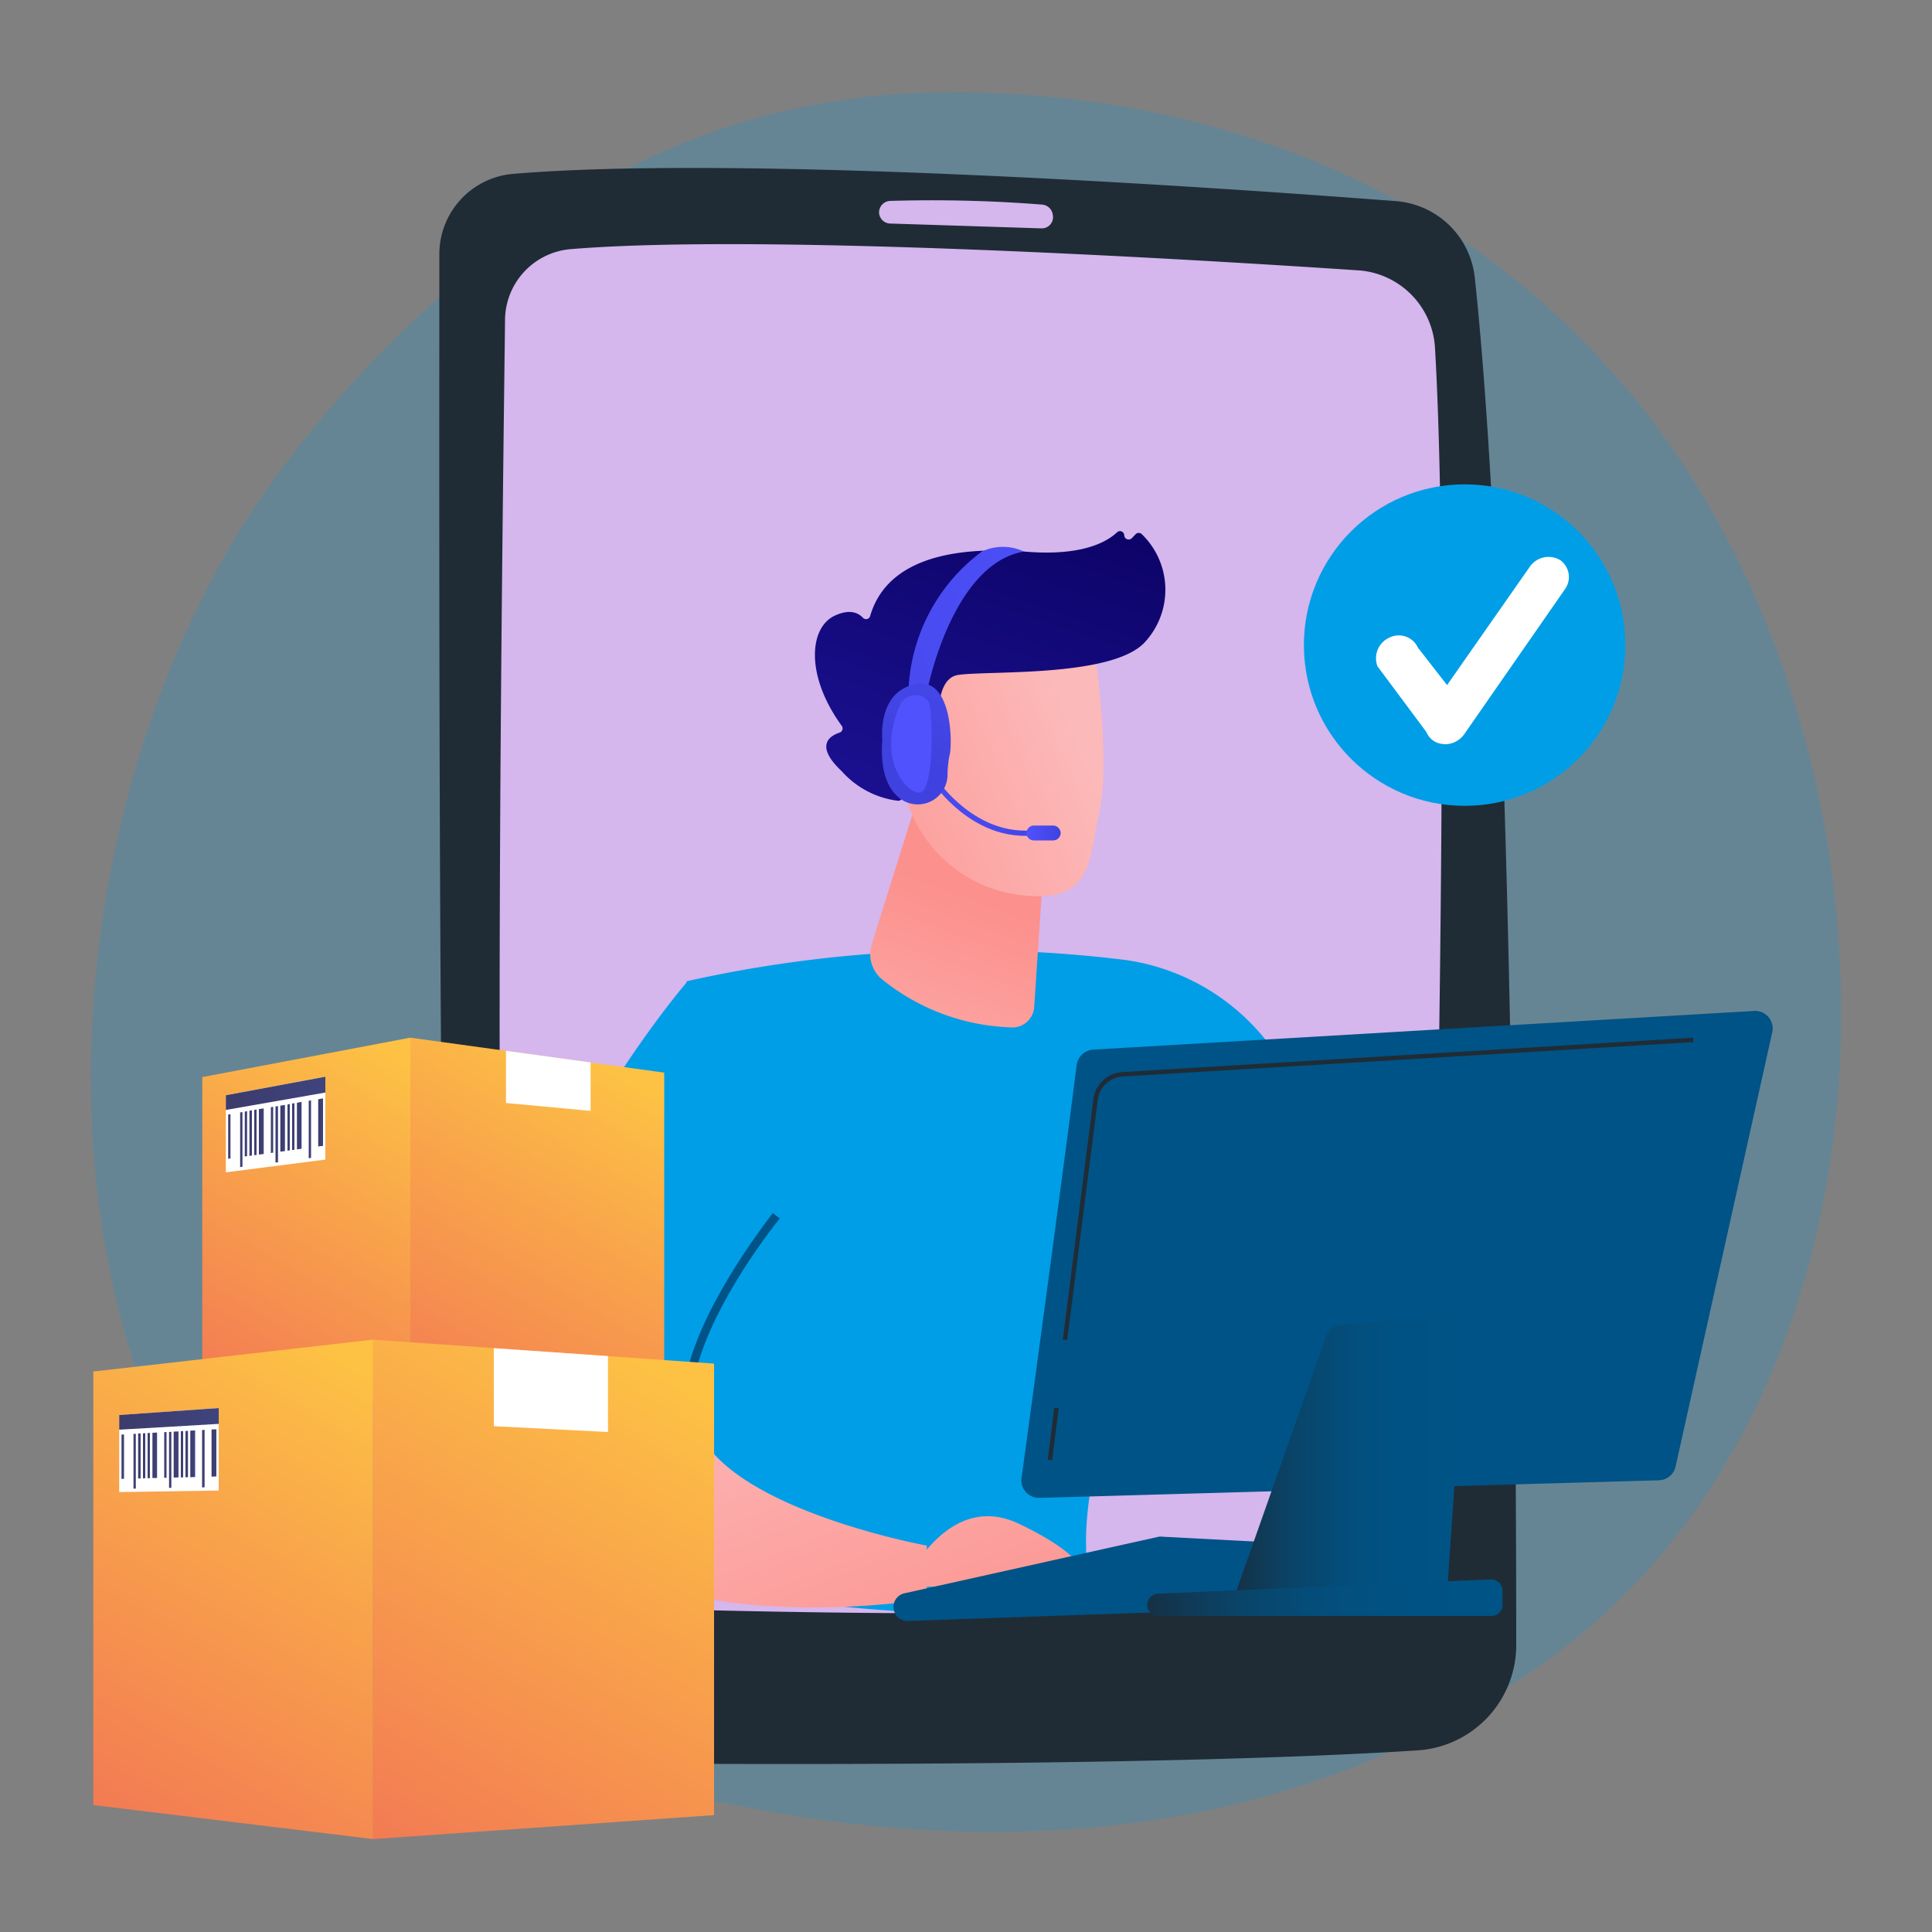
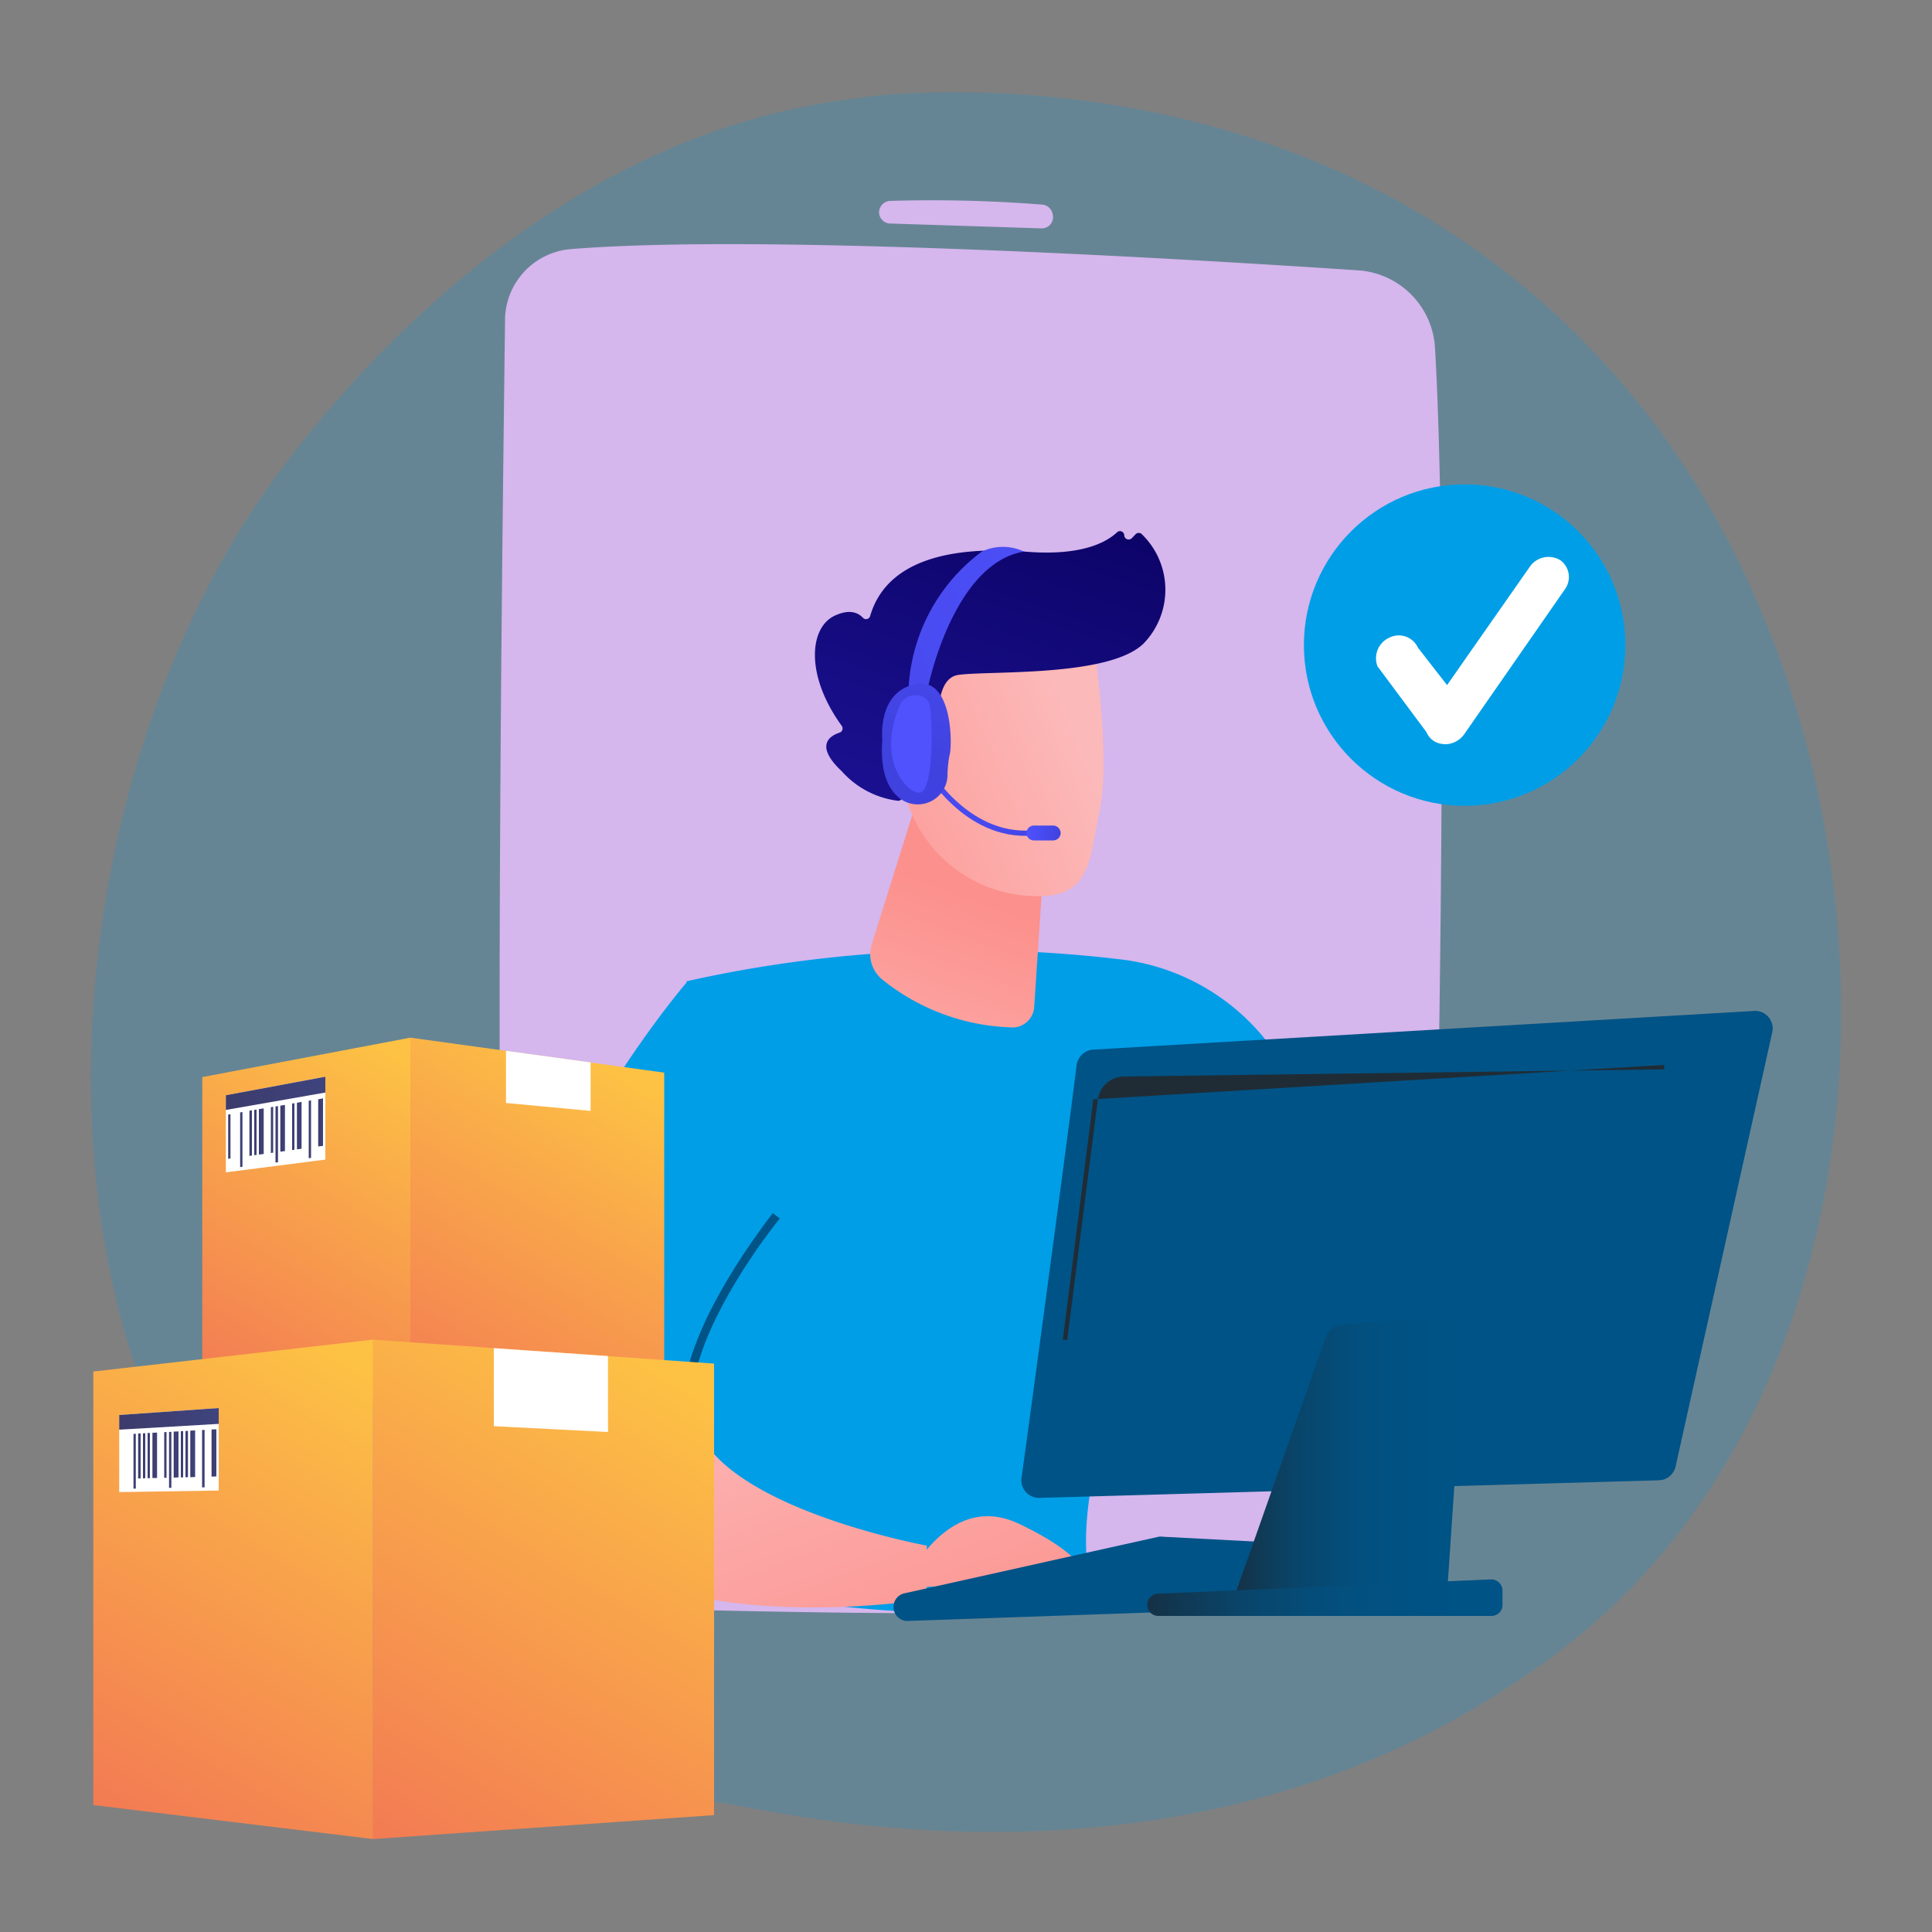
<svg xmlns="http://www.w3.org/2000/svg" xmlns:xlink="http://www.w3.org/1999/xlink" viewBox="0 0 100 100">
  <rect x="0" y="0" width="100" height="100" fill="#808080" stroke="none" />
  <defs>
    <style>.cls-1{isolation:isolate;}.cls-2,.cls-5{fill:#009ee7;}.cls-2{opacity:0.2;}.cls-3{fill:#1f2c36;}.cls-4{fill:#d5b6ed;}.cls-6{fill:url(#linear-gradient);}.cls-7{fill:url(#linear-gradient-2);}.cls-8{fill:url(#linear-gradient-3);}.cls-9{fill:url(#linear-gradient-4);}.cls-10{fill:#005386;}.cls-11{fill:url(#linear-gradient-5);}.cls-12{fill:url(#linear-gradient-6);}.cls-13{fill:url(#Degradado_sin_nombre_87);}.cls-14{fill:url(#Degradado_sin_nombre_87-2);}.cls-15{fill:url(#linear-gradient-7);}.cls-16{fill:url(#linear-gradient-8);}.cls-17{fill:url(#linear-gradient-9);}.cls-18{fill:url(#linear-gradient-10);}.cls-19{fill:url(#linear-gradient-11);}.cls-20,.cls-23{fill:#fff;}.cls-21{fill:url(#linear-gradient-12);}.cls-22{fill:url(#linear-gradient-13);}.cls-23{mix-blend-mode:soft-light;}.cls-24{fill:url(#linear-gradient-14);}.cls-25{fill:url(#linear-gradient-15);}.cls-26{fill:url(#linear-gradient-16);}.cls-27{fill:url(#linear-gradient-17);}.cls-28{fill:url(#linear-gradient-18);}.cls-29{fill:url(#linear-gradient-19);}.cls-30{fill:url(#linear-gradient-20);}.cls-31{fill:url(#linear-gradient-21);}.cls-32{fill:url(#linear-gradient-22);}.cls-33{fill:url(#linear-gradient-23);}.cls-34{fill:url(#linear-gradient-24);}.cls-35{fill:url(#linear-gradient-25);}.cls-36{fill:url(#linear-gradient-26);}.cls-37{fill:url(#linear-gradient-27);}.cls-38{fill:url(#linear-gradient-28);}.cls-39{fill:url(#linear-gradient-29);}.cls-40{fill:url(#linear-gradient-30);}.cls-41{fill:url(#linear-gradient-31);}.cls-42{fill:url(#linear-gradient-32);}.cls-43{fill:url(#linear-gradient-33);}.cls-44{fill:url(#linear-gradient-34);}.cls-45{fill:url(#linear-gradient-35);}.cls-46{fill:url(#linear-gradient-36);}.cls-47{fill:url(#linear-gradient-37);}.cls-48{fill:url(#linear-gradient-38);}.cls-49{fill:url(#linear-gradient-39);}.cls-50{fill:url(#linear-gradient-40);}.cls-51{fill:url(#linear-gradient-41);}.cls-52{fill:url(#linear-gradient-42);}.cls-53{fill:url(#linear-gradient-43);}.cls-54{fill:url(#linear-gradient-44);}.cls-55{fill:url(#linear-gradient-45);}</style>
    <linearGradient id="linear-gradient" x1="26.5" y1="-367.22" x2="26.27" y2="-382.8" gradientTransform="matrix(0.93, 0.36, -0.36, 0.93, -111.41, 393.17)" gradientUnits="userSpaceOnUse">
      <stop offset="0" stop-color="#fcb9b9" />
      <stop offset="1" stop-color="#fc908c" />
    </linearGradient>
    <linearGradient id="linear-gradient-2" x1="10868.68" y1="-264.82" x2="10855.05" y2="-254.4" gradientTransform="translate(-10523.63 -2467.66) rotate(14.72)" xlink:href="#linear-gradient" />
    <linearGradient id="linear-gradient-3" x1="54.91" y1="21.35" x2="48.26" y2="41.32" gradientUnits="userSpaceOnUse">
      <stop offset="0" stop-color="#09005d" />
      <stop offset="1" stop-color="#1a108f" />
    </linearGradient>
    <linearGradient id="linear-gradient-4" x1="10866.99" y1="-267.03" x2="10853.36" y2="-256.61" gradientTransform="translate(-10523.63 -2467.66) rotate(14.72)" xlink:href="#linear-gradient" />
    <linearGradient id="linear-gradient-5" x1="34.59" y1="70.22" x2="42.76" y2="91.72" gradientTransform="matrix(1, 0, 0, 1, 0, 0)" xlink:href="#linear-gradient" />
    <linearGradient id="linear-gradient-6" x1="45.16" y1="65.25" x2="53.87" y2="88.17" gradientTransform="matrix(1, 0, 0, 1, 0, 0)" xlink:href="#linear-gradient" />
    <linearGradient id="Degradado_sin_nombre_87" x1="63.87" y1="75.57" x2="75.81" y2="75.57" gradientUnits="userSpaceOnUse">
      <stop offset="0" stop-color="#153145" />
      <stop offset="0.1" stop-color="#103954" />
      <stop offset="0.27" stop-color="#09456a" />
      <stop offset="0.47" stop-color="#044d7a" />
      <stop offset="0.69" stop-color="#015283" />
      <stop offset="1" stop-color="#005386" />
    </linearGradient>
    <linearGradient id="Degradado_sin_nombre_87-2" x1="59.38" y1="82.7" x2="77.77" y2="82.7" xlink:href="#Degradado_sin_nombre_87" />
    <linearGradient id="linear-gradient-7" x1="2.06" y1="236.92" x2="7.42" y2="233.3" gradientTransform="translate(5.56 -188.79) rotate(-9.74)" gradientUnits="userSpaceOnUse">
      <stop offset="0" stop-color="#4f52fd" />
      <stop offset="1" stop-color="#4042df" />
    </linearGradient>
    <linearGradient id="linear-gradient-8" x1="53.11" y1="43.12" x2="54.9" y2="43.12" gradientTransform="matrix(1, 0, 0, 1, 0, 0)" xlink:href="#linear-gradient-7" />
    <linearGradient id="linear-gradient-9" x1="20.28" y1="222.86" x2="-20.38" y2="229.58" xlink:href="#linear-gradient-7" />
    <linearGradient id="linear-gradient-10" x1="53.47" y1="26.93" x2="47.15" y2="39.24" gradientTransform="matrix(1, 0, 0, 1, 0, 0)" xlink:href="#linear-gradient-7" />
    <linearGradient id="linear-gradient-11" x1="50.88" y1="35.15" x2="56.98" y2="29.28" gradientTransform="matrix(1, 0, 0, 1, 0, 0)" xlink:href="#linear-gradient-7" />
    <linearGradient id="linear-gradient-12" x1="3043.87" y1="55.03" x2="3032.05" y2="74.99" gradientTransform="translate(-3022.49)" gradientUnits="userSpaceOnUse">
      <stop offset="0" stop-color="#fdc244" />
      <stop offset="0.31" stop-color="#f9a74a" />
      <stop offset="1" stop-color="#f16f56" />
    </linearGradient>
    <linearGradient id="linear-gradient-13" x1="3054.68" y1="55.51" x2="3042.42" y2="76.22" xlink:href="#linear-gradient-12" />
    <linearGradient id="linear-gradient-14" x1="3056.99" y1="70.91" x2="3039.93" y2="99.72" xlink:href="#linear-gradient-12" />
    <linearGradient id="linear-gradient-15" x1="3041.74" y1="70.97" x2="3025.86" y2="97.8" xlink:href="#linear-gradient-12" />
    <linearGradient id="linear-gradient-16" x1="-167.59" y1="56.59" x2="-162.44" y2="56.59" gradientTransform="matrix(-1, 0, 0, 1, -150.75, 0)" gradientUnits="userSpaceOnUse">
      <stop offset="0" stop-color="#3f447e" />
      <stop offset="1" stop-color="#3c3b6b" />
    </linearGradient>
    <linearGradient id="linear-gradient-17" x1="-167.47" y1="58.1" x2="-167.23" y2="58.1" xlink:href="#linear-gradient-16" />
    <linearGradient id="linear-gradient-18" x1="-166.86" y1="58.45" x2="-166.74" y2="58.45" xlink:href="#linear-gradient-16" />
    <linearGradient id="linear-gradient-19" x1="-166.37" y1="58.26" x2="-166.12" y2="58.26" xlink:href="#linear-gradient-16" />
    <linearGradient id="linear-gradient-20" x1="-166" y1="58.31" x2="-165.88" y2="58.31" xlink:href="#linear-gradient-16" />
    <linearGradient id="linear-gradient-21" x1="-165.75" y1="58.35" x2="-165.63" y2="58.35" xlink:href="#linear-gradient-16" />
    <linearGradient id="linear-gradient-22" x1="-165.51" y1="58.4" x2="-165.26" y2="58.4" xlink:href="#linear-gradient-16" />
    <linearGradient id="linear-gradient-23" x1="-165.14" y1="58.71" x2="-165.02" y2="58.71" xlink:href="#linear-gradient-16" />
    <linearGradient id="linear-gradient-24" x1="-164.9" y1="58.49" x2="-164.77" y2="58.49" xlink:href="#linear-gradient-16" />
    <linearGradient id="linear-gradient-25" x1="-164.41" y1="58.57" x2="-164.16" y2="58.57" xlink:href="#linear-gradient-16" />
    <linearGradient id="linear-gradient-26" x1="-164.04" y1="58.61" x2="-163.92" y2="58.61" xlink:href="#linear-gradient-16" />
    <linearGradient id="linear-gradient-27" x1="-163.79" y1="58.65" x2="-163.67" y2="58.65" xlink:href="#linear-gradient-16" />
    <linearGradient id="linear-gradient-28" x1="-163.55" y1="58.69" x2="-163.42" y2="58.69" xlink:href="#linear-gradient-16" />
    <linearGradient id="linear-gradient-29" x1="-163.3" y1="58.98" x2="-163.18" y2="58.98" xlink:href="#linear-gradient-16" />
    <linearGradient id="linear-gradient-30" x1="-162.69" y1="58.82" x2="-162.57" y2="58.82" xlink:href="#linear-gradient-16" />
    <linearGradient id="linear-gradient-31" x1="-162.08" y1="73.44" x2="-156.93" y2="73.44" xlink:href="#linear-gradient-16" />
    <linearGradient id="linear-gradient-32" x1="-161.95" y1="75.2" x2="-161.71" y2="75.2" xlink:href="#linear-gradient-16" />
    <linearGradient id="linear-gradient-33" x1="-161.34" y1="75.5" x2="-161.22" y2="75.5" xlink:href="#linear-gradient-16" />
    <linearGradient id="linear-gradient-34" x1="-160.85" y1="75.25" x2="-160.6" y2="75.25" xlink:href="#linear-gradient-16" />
    <linearGradient id="linear-gradient-35" x1="-160.48" y1="75.26" x2="-160.36" y2="75.26" xlink:href="#linear-gradient-16" />
    <linearGradient id="linear-gradient-36" x1="-160.24" y1="75.27" x2="-160.11" y2="75.27" xlink:href="#linear-gradient-16" />
    <linearGradient id="linear-gradient-37" x1="-159.99" y1="75.28" x2="-159.75" y2="75.28" xlink:href="#linear-gradient-16" />
    <linearGradient id="linear-gradient-38" x1="-159.62" y1="75.56" x2="-159.5" y2="75.56" xlink:href="#linear-gradient-16" />
    <linearGradient id="linear-gradient-39" x1="-159.38" y1="75.31" x2="-159.26" y2="75.31" xlink:href="#linear-gradient-16" />
    <linearGradient id="linear-gradient-40" x1="-158.89" y1="75.33" x2="-158.64" y2="75.33" xlink:href="#linear-gradient-16" />
    <linearGradient id="linear-gradient-41" x1="-158.52" y1="75.34" x2="-158.4" y2="75.34" xlink:href="#linear-gradient-16" />
    <linearGradient id="linear-gradient-42" x1="-158.27" y1="75.35" x2="-158.15" y2="75.35" xlink:href="#linear-gradient-16" />
    <linearGradient id="linear-gradient-43" x1="-158.03" y1="75.36" x2="-157.91" y2="75.36" xlink:href="#linear-gradient-16" />
    <linearGradient id="linear-gradient-44" x1="-157.78" y1="75.63" x2="-157.66" y2="75.63" xlink:href="#linear-gradient-16" />
    <linearGradient id="linear-gradient-45" x1="-157.17" y1="75.4" x2="-157.05" y2="75.4" xlink:href="#linear-gradient-16" />
  </defs>
  <g class="cls-1">
    <g id="Capa_1" data-name="Capa 1">
      <path class="cls-2" d="M84.4,82.22a34.66,34.66,0,0,1-6.09,4.94C62.56,97.68,44.55,94.65,39,93.61c-9-1.67-16.57-2.85-23.08-8.74C1.09,71.5,1.81,43.59,13.13,26.31c1.34-2,12.63-18.79,30.68-21.15L44.87,5c2.79-.29,20.1-1.85,34.2,10a42.07,42.07,0,0,1,8.29,9.4C98.38,41.42,98.41,67.78,84.4,82.22Z" />
-       <path class="cls-3" d="M26.55,9a4.17,4.17,0,0,0-3.81,4.16c0,13.22-.1,58.82.76,75a3.24,3.24,0,0,0,3.2,3.07c8.47.09,32.83.26,46.66-.63a5.46,5.46,0,0,0,5.12-5.45c0-13.88-.24-52.9-2.14-70.74a4.45,4.45,0,0,0-4.09-4C63,9.7,38.49,8,26.55,9Z" />
      <path class="cls-4" d="M26.14,16.64C26,28,25.5,65.57,26.32,79.45A3.85,3.85,0,0,0,30,83.15c8,.28,28.56.82,40.27-.47A4.34,4.34,0,0,0,74,78.41c.29-11.54,1.08-46.58.28-60.31A4.27,4.27,0,0,0,70.4,14c-8.68-.58-31-1.93-40.92-1.1A3.71,3.71,0,0,0,26.14,16.64Z" />
      <path class="cls-4" d="M45.5,11a.59.59,0,0,0,.57.57l7.83.25a.58.58,0,0,0,.59-.71.6.6,0,0,0-.55-.52,72.69,72.69,0,0,0-7.89-.19A.6.6,0,0,0,45.5,11Z" />
      <path class="cls-5" d="M35.54,50.79a66.56,66.56,0,0,1,22.72-1.1,11.33,11.33,0,0,1,8,5.19c3.2,5,7.71,14.05,6.76,23.45l-5,1.23S64.5,68.42,60.6,63.88c0,0-4.61,10.53-4.38,16.31l0,.47c.53,5.66-22.16,1.06-22.16,1.06Z" />
      <path class="cls-6" d="M47.48,41.36l-2.35,7.49a1.69,1.69,0,0,0,.55,1.86,11.17,11.17,0,0,0,6.78,2.47,1.13,1.13,0,0,0,1.07-1.06l.83-12.52Z" />
      <path class="cls-7" d="M56.59,33.15s.91,5.9.34,8.72-.45,4.78-3.81,4.49a7.06,7.06,0,0,1-6.39-5.75s-1.17-4.87-.2-6.48S56.59,33.15,56.59,33.15Z" />
      <path class="cls-8" d="M48.35,38.91l.41.11s-.77-3.87.86-4.09,7.76.12,9.56-1.61a4,4,0,0,0-.09-5.68.23.23,0,0,0-.3,0l-.21.22a.23.23,0,0,1-.39-.15h0a.22.22,0,0,0-.37-.16c-.55.52-1.86,1.25-4.78,1-4.16-.31-7.2.6-8,3.33a.22.22,0,0,1-.38.09c-.25-.26-.69-.46-1.46-.1-1.33.63-1.51,3.12.37,5.7a.23.23,0,0,1-.11.35c-.5.16-1.32.66.11,2a4.66,4.66,0,0,0,2.92,1.53.23.23,0,0,0,.22-.18l.49-2.47a.23.23,0,0,1,.28-.18Z" />
      <path class="cls-9" d="M48.32,39.45s0-3.62-1.75-3.07-.21,4,1,4.44Z" />
      <path class="cls-5" d="M36,74.62c-.49-3.46,2.7-9.74,4.18-11.66A3.29,3.29,0,0,0,40.85,61a11.07,11.07,0,0,0-5.31-10.15s-11.95,13.92-8.9,24.63a8.78,8.78,0,0,0,1.48,3C28.6,74.48,33.65,74.8,36,74.62Z" />
      <path class="cls-10" d="M35.83,72l-.45,0c.38-3.39,3.36-7.57,4.62-9.21l.36.28C39.12,64.61,36.21,68.71,35.83,72Z" />
      <path class="cls-11" d="M36.06,74.36c-1.34,0-7.52.21-8.09,3.9,5.33,7,20,4.51,20,4.51V80s-9.22-1.68-11.56-5.46A.44.44,0,0,0,36.06,74.36Z" />
      <path class="cls-12" d="M46.74,82.17s2.17-5.12,6-3.3,3.52,3,3.52,3Z" />
      <path class="cls-10" d="M46.25,83.23h0a.72.72,0,0,0,.75.67l19.81-.69a.72.72,0,0,0,.67-.51l.57-1.84a.72.72,0,0,0-.65-.94l-7.23-.38a.61.61,0,0,0-.19,0L46.81,82.47A.72.72,0,0,0,46.25,83.23Z" />
      <polygon class="cls-10" points="59.53 82.51 60.08 79.97 67.5 80.33 67.01 82.43 59.53 82.51" />
      <path class="cls-10" d="M55.72,55.17c-.42,3.43-2.3,17.37-2.85,21.36a.91.91,0,0,0,.94,1l32.06-.91a.91.91,0,0,0,.86-.72l5-22.46a.91.91,0,0,0-1-1.11l-34.19,2A.94.94,0,0,0,55.72,55.17Z" />
      <path class="cls-13" d="M68.61,69.25,63.87,82.7l11,.23.92-13.6a1.07,1.07,0,0,0-1.13-1.13l-5.14.35A1,1,0,0,0,68.61,69.25Z" />
      <path class="cls-14" d="M59.41,82.89h0a.57.57,0,0,0,.54.75H77.2a.57.57,0,0,0,.57-.57v-.74a.58.58,0,0,0-.59-.58l-17.25.74A.57.57,0,0,0,59.41,82.89Z" />
-       <path class="cls-3" d="M55.24,69.35l-.23,0L56.59,56.9a1.62,1.62,0,0,1,1.5-1.41l29.55-1.78,0,.23L58.11,55.72a1.38,1.38,0,0,0-1.29,1.21Z" />
-       <rect class="cls-3" x="53.15" y="74.11" width="2.71" height="0.23" transform="translate(-25.94 119.02) rotate(-82.82)" />
+       <path class="cls-3" d="M55.24,69.35l-.23,0L56.59,56.9l29.55-1.78,0,.23L58.11,55.72a1.38,1.38,0,0,0-1.29,1.21Z" />
      <path class="cls-15" d="M53.44,43.25c-3.56.27-5.62-3.41-5.65-3.45l.24-.13s2,3.57,5.39,3.31Z" />
      <path class="cls-16" d="M54.9,43.12a.39.39,0,0,1-.39.38h-1a.38.38,0,0,1-.38-.38h0a.39.39,0,0,1,.38-.39h1a.4.4,0,0,1,.39.39Z" />
      <path class="cls-17" d="M48,35.72s1.28-6.55,5-7.17a2.55,2.55,0,0,0-2.18,0,9.41,9.41,0,0,0-3.8,7.29C47.86,36.16,48,35.72,48,35.72Z" />
      <path class="cls-18" d="M47.39,35.41c-2,.4-1.72,2.87-1.72,2.87-.14,1.8.38,2.69,1,3.11a1.54,1.54,0,0,0,2.37-1.19c0-.49.08-1,.11-1.12C49.29,38.68,49.34,35,47.39,35.41Z" />
      <path class="cls-19" d="M47.57,36a.88.88,0,0,0-1,.52c-1.17,2.71.26,4.47,1,4.51s.72-3.54.57-4.45A.65.65,0,0,0,47.57,36Z" />
      <circle class="cls-5" cx="75.81" cy="33.39" r="8.32" />
      <path class="cls-20" d="M74.7,38.51a1,1,0,0,1-.87-.62l-2.53-3.4A1.17,1.17,0,0,1,71.92,33a1.09,1.09,0,0,1,1.47.52l1.51,1.94,4.3-6.15A1.18,1.18,0,0,1,80.77,29,1.08,1.08,0,0,1,81,30.5L75.79,38a1.22,1.22,0,0,1-1.05.52Z" />
      <polygon class="cls-21" points="21.24 72.95 10.47 71.63 10.47 55.75 21.24 53.71 21.24 72.95" />
      <polygon class="cls-22" points="34.38 72.11 21.24 72.95 21.24 53.71 34.38 55.52 34.38 72.11" />
      <polygon class="cls-23" points="26.19 54.39 26.19 57.09 30.57 57.5 30.57 54.99 26.19 54.39" />
      <polygon class="cls-24" points="36.96 93.95 19.31 95.19 19.31 69.34 36.96 70.58 36.96 93.95" />
      <polygon class="cls-25" points="19.31 95.19 4.83 93.43 4.83 70.99 19.31 69.34 19.31 95.19" />
      <polygon class="cls-23" points="25.56 69.78 25.56 73.82 31.47 74.12 31.47 70.19 25.56 69.78" />
      <polygon class="cls-20" points="11.69 60.68 16.84 60.02 16.84 55.73 11.69 56.69 11.69 60.68" />
      <polygon class="cls-26" points="11.69 57.45 16.84 56.55 16.84 55.73 11.69 56.69 11.69 57.45" />
      <polygon class="cls-27" points="16.47 59.34 16.72 59.31 16.72 56.85 16.47 56.9 16.47 59.34" />
      <polygon class="cls-28" points="15.98 59.95 16.1 59.93 16.1 56.95 15.98 56.98 15.98 59.95" />
      <polygon class="cls-29" points="15.37 59.49 15.61 59.46 15.61 57.03 15.37 57.08 15.37 59.49" />
      <polygon class="cls-30" points="15.12 59.53 15.24 59.51 15.24 57.1 15.12 57.12 15.12 59.53" />
-       <polygon class="cls-31" points="14.88 59.56 15 59.54 15 57.14 14.88 57.17 14.88 59.56" />
      <polygon class="cls-32" points="14.51 59.61 14.75 59.58 14.75 57.19 14.51 57.23 14.51 59.61" />
      <polygon class="cls-33" points="14.26 60.17 14.39 60.16 14.39 57.25 14.26 57.27 14.26 60.17" />
      <polygon class="cls-34" points="14.02 59.68 14.14 59.66 14.14 57.29 14.02 57.31 14.02 59.68" />
      <polygon class="cls-35" points="13.4 59.76 13.65 59.73 13.65 57.37 13.4 57.41 13.4 59.76" />
      <polygon class="cls-36" points="13.16 59.79 13.28 59.78 13.28 57.43 13.16 57.45 13.16 59.79" />
      <polygon class="cls-37" points="12.91 59.83 13.04 59.81 13.04 57.47 12.91 57.49 12.91 59.83" />
-       <polygon class="cls-38" points="12.67 59.86 12.79 59.84 12.79 57.51 12.67 57.54 12.67 59.86" />
      <polygon class="cls-39" points="12.43 60.41 12.55 60.39 12.55 57.56 12.43 57.58 12.43 60.41" />
      <polygon class="cls-40" points="11.81 59.98 11.93 59.96 11.93 57.67 11.81 57.69 11.81 59.98" />
      <polygon class="cls-20" points="6.17 77.23 11.32 77.15 11.32 72.88 6.17 73.24 6.17 77.23" />
      <polygon class="cls-41" points="6.17 74 11.32 73.7 11.32 72.88 6.17 73.24 6.17 74" />
      <polygon class="cls-42" points="10.95 76.43 11.2 76.42 11.2 73.98 10.95 73.99 10.95 76.43" />
      <polygon class="cls-43" points="10.46 76.99 10.59 76.98 10.59 74.01 10.46 74.02 10.46 76.99" />
      <polygon class="cls-44" points="9.85 76.46 10.1 76.45 10.1 74.04 9.85 74.05 9.85 76.46" />
      <polygon class="cls-45" points="9.6 76.46 9.73 76.46 9.73 74.06 9.6 74.07 9.6 76.46" />
      <polygon class="cls-46" points="9.36 76.47 9.48 76.47 9.48 74.07 9.36 74.08 9.36 76.47" />
      <polygon class="cls-47" points="8.99 76.48 9.24 76.47 9.24 74.09 8.99 74.1 8.99 76.48" />
      <polygon class="cls-48" points="8.75 77.01 8.87 77.01 8.87 74.11 8.75 74.12 8.75 77.01" />
      <polygon class="cls-49" points="8.5 76.49 8.62 76.49 8.62 74.12 8.5 74.13 8.5 76.49" />
      <polygon class="cls-50" points="7.89 76.5 8.13 76.5 8.13 74.15 7.89 74.16 7.89 76.5" />
      <polygon class="cls-51" points="7.64 76.51 7.76 76.51 7.76 74.17 7.64 74.17 7.64 76.51" />
      <polygon class="cls-52" points="7.4 76.52 7.52 76.51 7.52 74.18 7.4 74.19 7.4 76.52" />
      <polygon class="cls-53" points="7.15 76.53 7.28 76.52 7.28 74.19 7.15 74.2 7.15 76.53" />
      <polygon class="cls-54" points="6.91 77.05 7.03 77.05 7.03 74.21 6.91 74.22 6.91 77.05" />
-       <polygon class="cls-55" points="6.29 76.55 6.42 76.54 6.42 74.25 6.29 74.25 6.29 76.55" />
    </g>
  </g>
</svg>